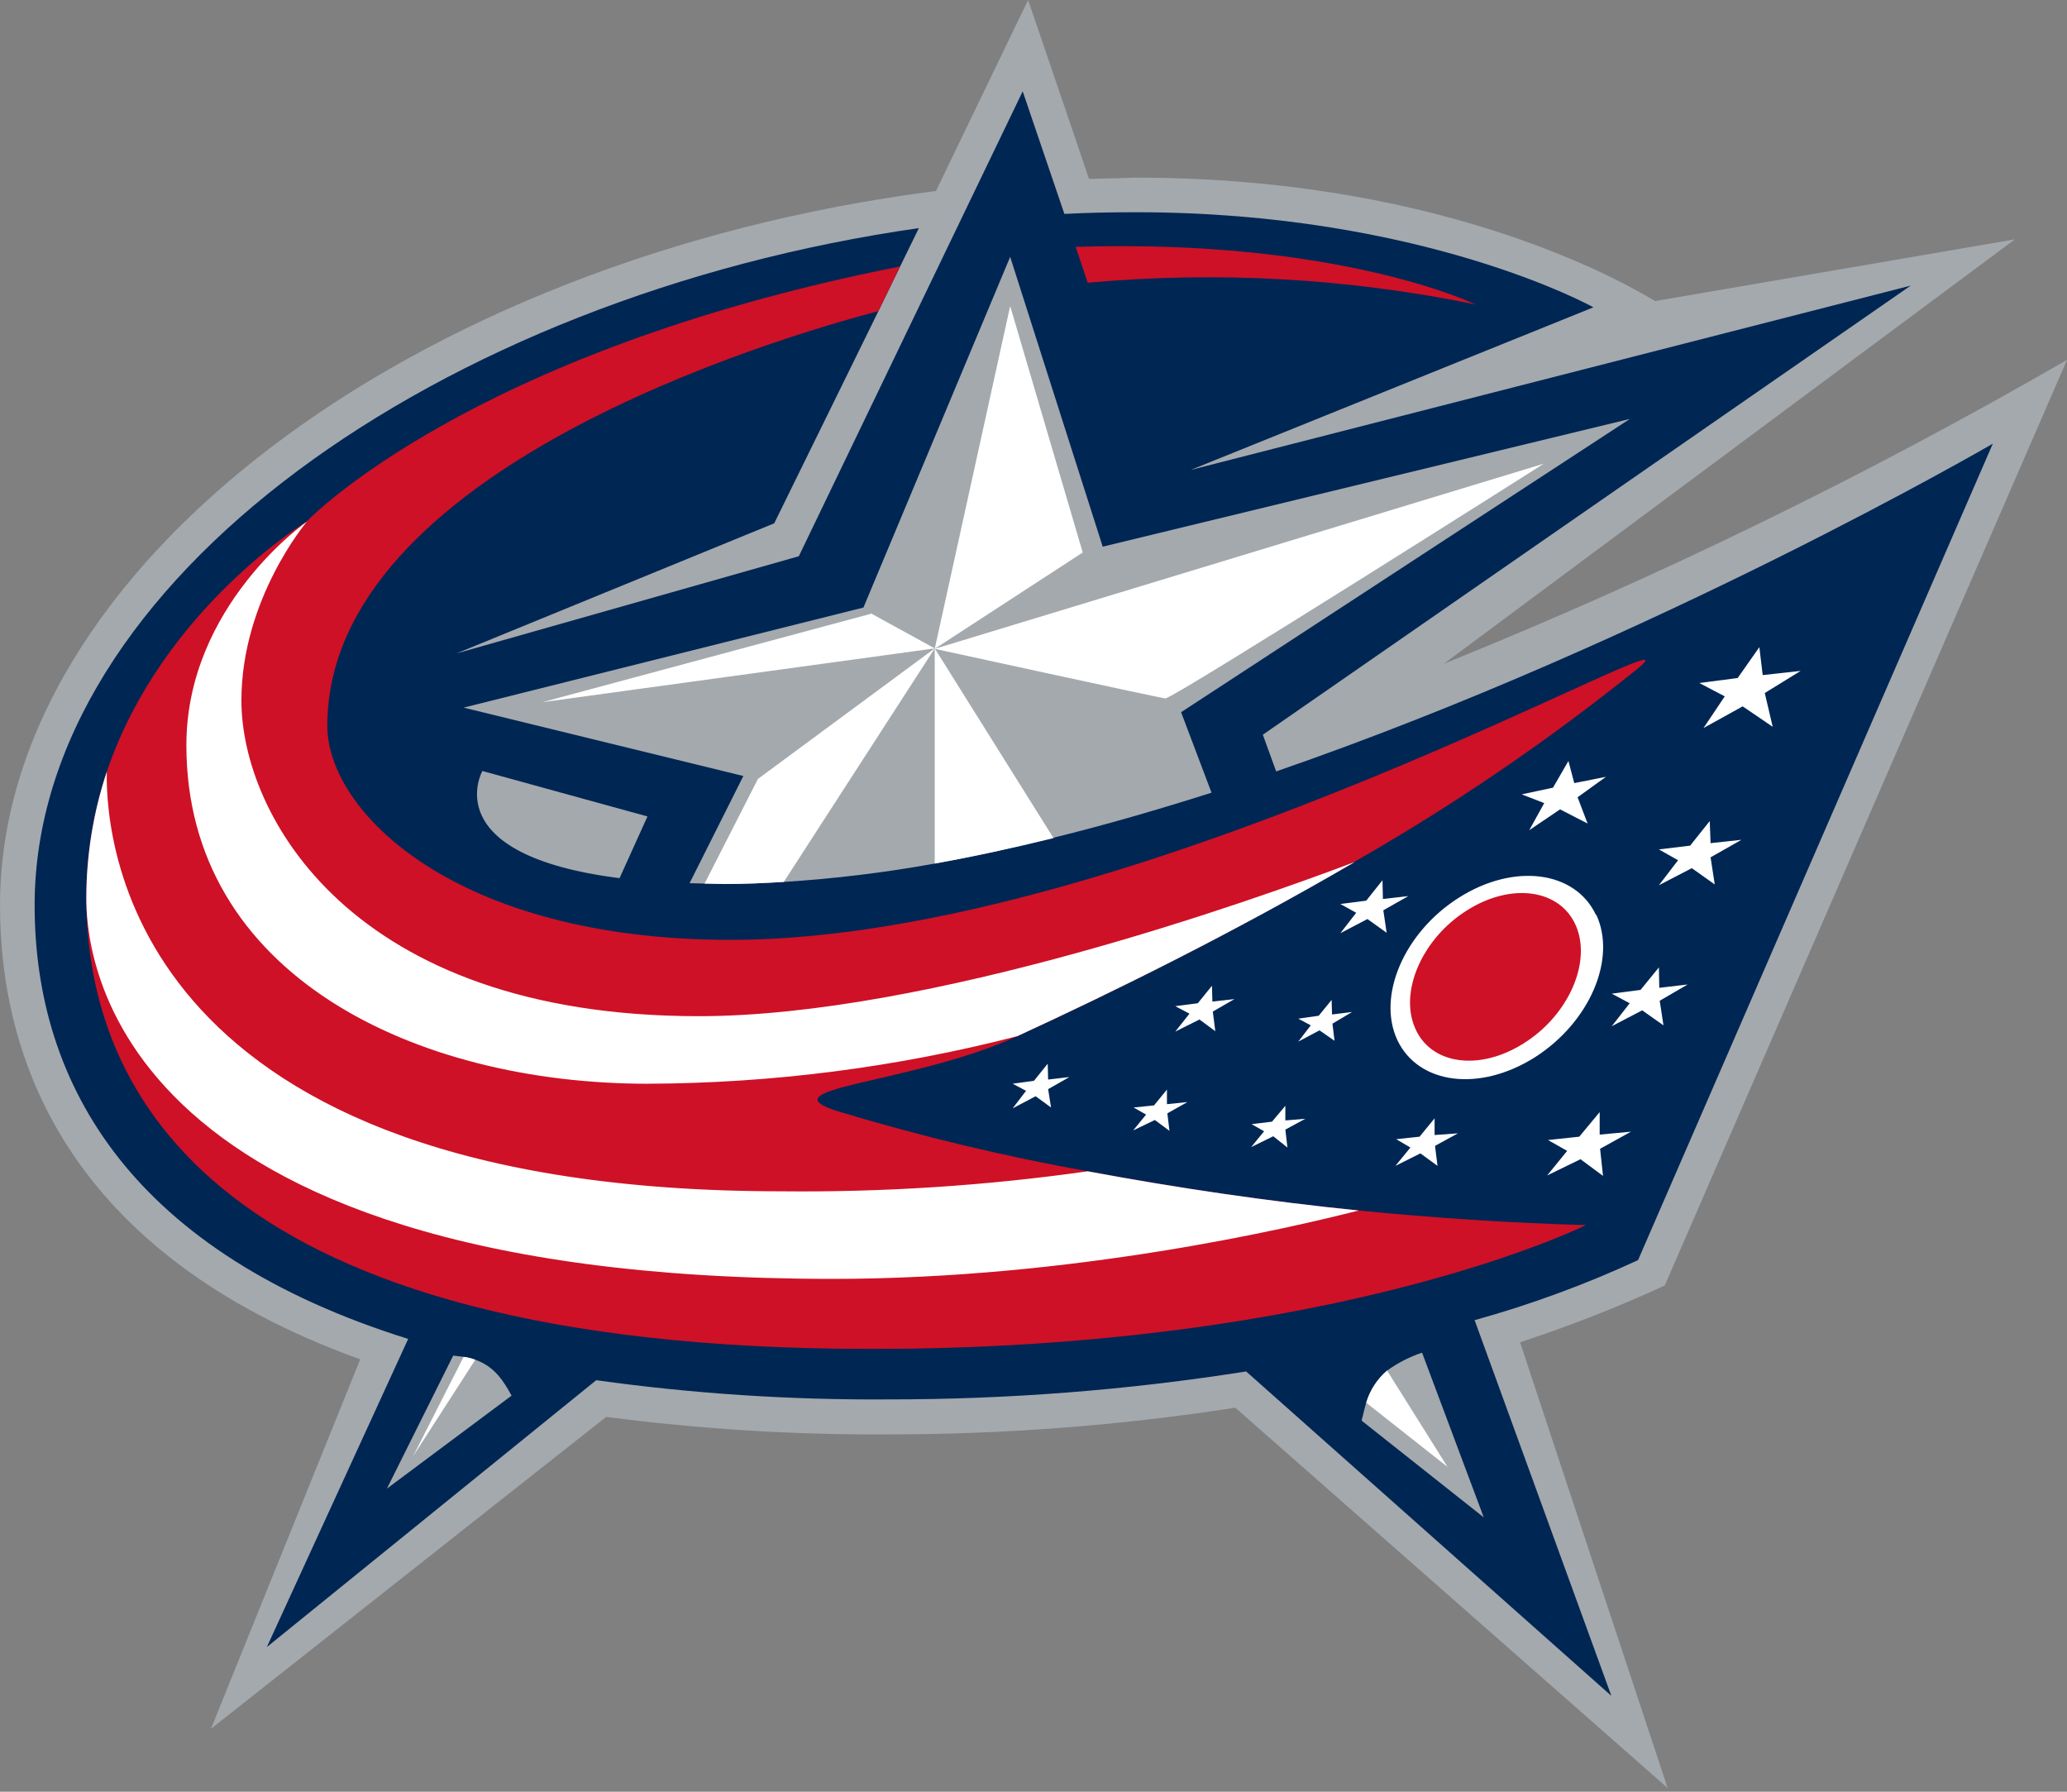
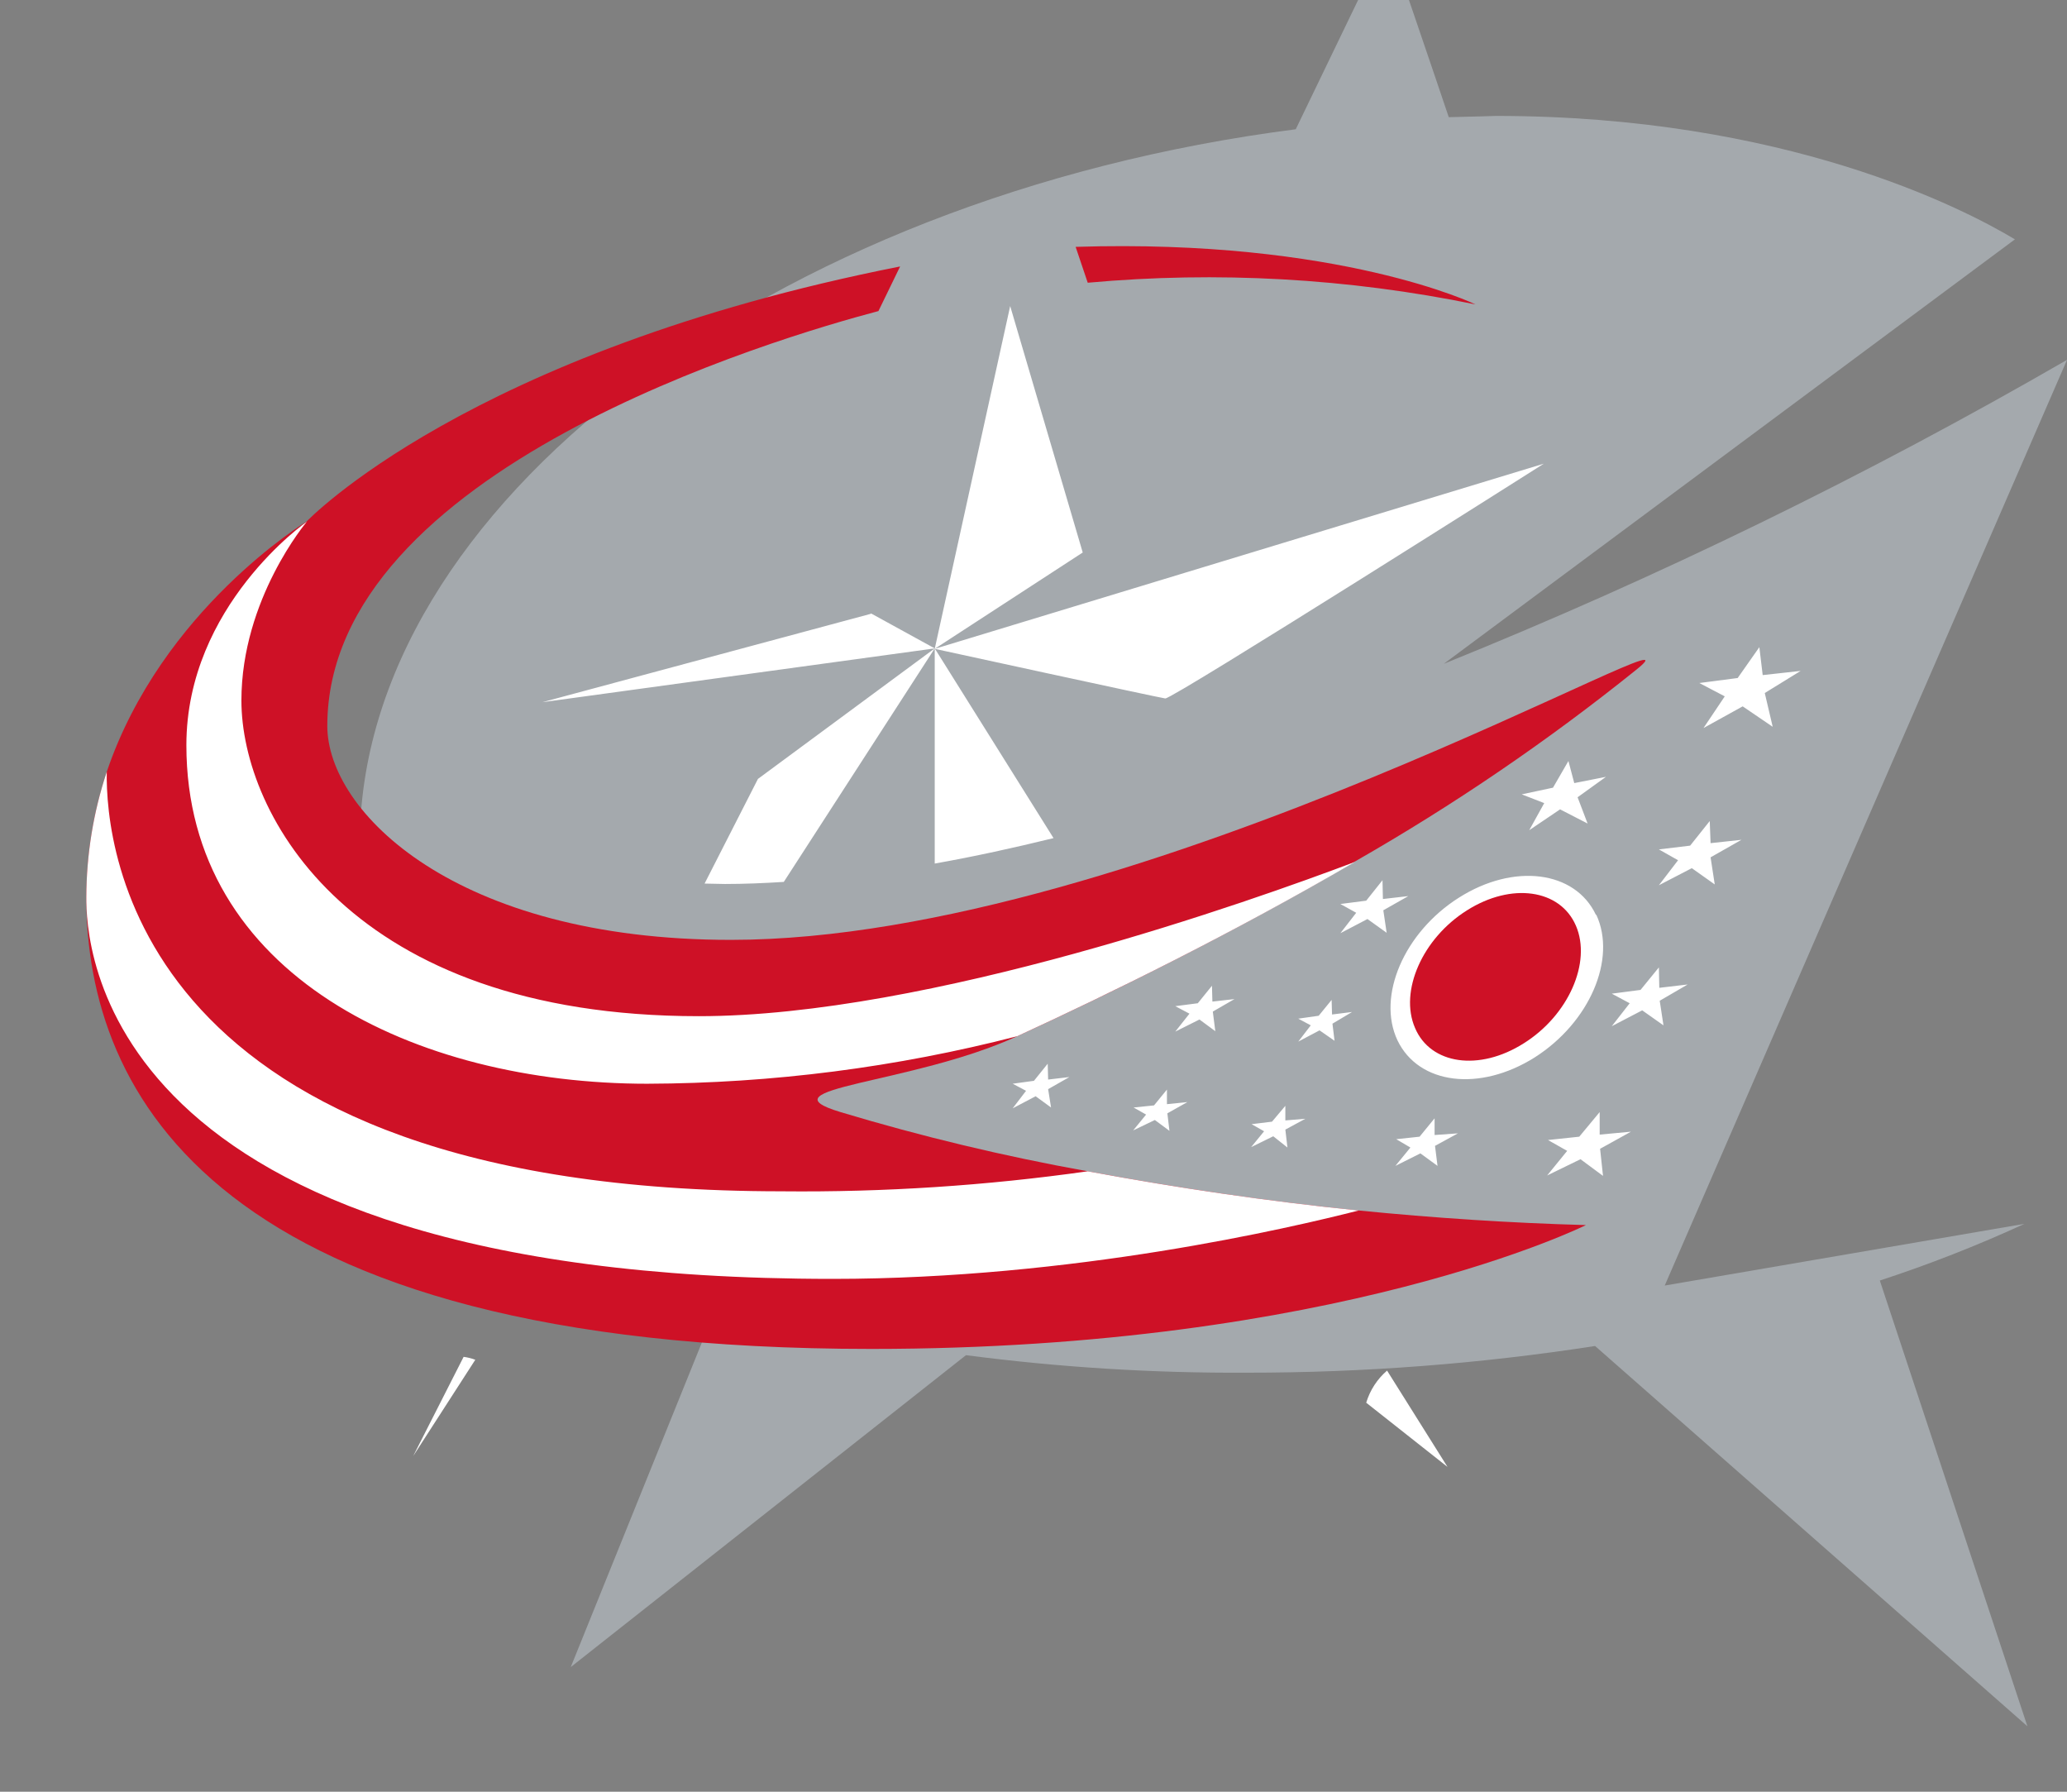
<svg xmlns="http://www.w3.org/2000/svg" clip-rule="evenodd" fill-rule="evenodd" width="270" height="234">
  <rect width="100%" height="100%" fill="#808080" stroke="none" />
  <rect id="backgroundrect" width="100%" height="100%" x="0" y="0" fill="none" stroke="none" />
  <g class="currentLayer" style="">
    <title>Layer 1</title>
-     <path d="m217.453,167.893 l52.55,-120.896 c-26.176,15.119 -53.382,28.385 -81.413,39.699 l74.606,-55.437 l-46.997,8.06 c-6.698,-4.029 -30.061,-16.119 -67.8,-16.119 c0,0 -3.321,0.109 -6.153,0.163 c-1.362,-4.084 -7.951,-23.362 -7.951,-23.362 l-12.036,24.941 c-68.725,8.822 -122.257,49.448 -122.257,93.285 c0,19.605 8.386,45.363 47.051,59.304 l-19.495,48.25 l51.625,-40.735 c12.169,1.59 24.432,2.355 36.704,2.288 c15.224,0.008 30.427,-1.157 45.472,-3.486 l56.473,49.666 l-19.278,-58.215 c6.436,-2.104 12.746,-4.577 18.897,-7.406 z" fill="#a4a9ad" id="svg_1" class="" />
-     <path d="m260.31,57.944 s-44.274,25.758 -93.612,42.803 l-1.742,-4.792 l84.627,-58.651 l-94.049,24.07 l52.606,-21.239 s-22.273,-12.416 -59.74,-12.416 c-3.104,0 -6.262,0.054 -9.366,0.218 l-5.445,-16.011 l-29.244,60.72 l-44.71,12.689 l41.496,-16.99 l13.615,-27.719 l2.831,-5.826 l2.451,-5.01 c-62.408,8.931 -115.504,46.125 -115.504,88.439 c0,23.743 13.069,45.472 48.793,56.635 l-18.461,40.244 l43.021,-34.852 c12.594,1.754 25.297,2.591 38.011,2.505 c15.701,0.019 31.379,-1.2 46.888,-3.649 l47.706,42.368 l-17.863,-49.066 c7.317,-2.031 14.456,-4.653 21.348,-7.842 z" fill="#002654" id="svg_2" class="" />
+     <path d="m217.453,167.893 l52.55,-120.896 c-26.176,15.119 -53.382,28.385 -81.413,39.699 l74.606,-55.437 c-6.698,-4.029 -30.061,-16.119 -67.8,-16.119 c0,0 -3.321,0.109 -6.153,0.163 c-1.362,-4.084 -7.951,-23.362 -7.951,-23.362 l-12.036,24.941 c-68.725,8.822 -122.257,49.448 -122.257,93.285 c0,19.605 8.386,45.363 47.051,59.304 l-19.495,48.25 l51.625,-40.735 c12.169,1.59 24.432,2.355 36.704,2.288 c15.224,0.008 30.427,-1.157 45.472,-3.486 l56.473,49.666 l-19.278,-58.215 c6.436,-2.104 12.746,-4.577 18.897,-7.406 z" fill="#a4a9ad" id="svg_1" class="" />
    <path d="m142.084,152.972 c-10.903,-1.958 -21.686,-4.54 -32.294,-7.733 c-10.607,-3.193 9.313,-3.594 23.09,-9.911 c12.308,-5.664 28.155,-13.451 44.111,-22.818 c12.894,-7.368 25.186,-15.745 36.759,-25.051 s-64.64,35.289 -118.282,35.289 c-36.05,0 -52.714,-16.773 -52.714,-27.937 c0,-33.436 58.813,-50.699 71.992,-54.185 l2.831,-5.826 c-56.526,11.163 -77.547,33.327 -77.547,33.327 s-18.896,11.435 -26.085,32.674 c-1.755,5.287 -2.656,10.821 -2.669,16.392 c0,25.541 16.719,58.978 102.544,58.978 c60.938,0 93.34,-16.174 93.34,-16.174 c-9.911,-0.272 -19.822,-0.926 -29.679,-1.906 c-11.871,-1.198 -23.689,-2.941 -35.397,-5.119 zm50.645,-113.217 s-17.698,-8.604 -52.225,-7.515 l1.58,4.684 c16.929,-1.538 33.992,-0.584 50.645,2.831 z" fill="#ce1126" id="svg_3" class="" />
-     <path d="m80.928,114.688 l3.648,-8.06 l-21.565,-5.936 s-6.154,10.947 17.917,13.996 zm-18.843,62.898 c-0.488,-0.197 -1.002,-0.326 -1.525,-0.381 c-0.436,-0.054 -0.871,-0.109 -1.361,-0.163 l-8.659,17.373 l16.283,-12.144 c-1.035,-1.906 -2.234,-3.813 -4.738,-4.684 zm123.672,-0.926 c-1.633,0.546 -3.176,1.335 -4.574,2.341 c-1.3,1.1 -2.247,2.559 -2.724,4.194 c-0.218,0.708 -0.381,1.525 -0.599,2.341 l15.956,12.635 l-8.06,-21.511 zm27.066,-121.93 l-68.78,16.664 l-12.09,-37.848 l-19.168,45.799 l-52.225,13.07 l36.541,8.931 l-7.025,13.996 l1.96,0.054 c0.871,0 1.742,0.054 2.722,0.054 c2.506,0 5.065,-0.109 7.624,-0.272 c6.612,-0.415 13.195,-1.215 19.714,-2.396 c5.119,-0.926 10.292,-2.07 15.52,-3.377 c6.862,-1.688 13.778,-3.703 20.64,-5.881 l-3.976,-10.511 l58.597,-38.284 h-0.054 z" fill="#a4a9ad" id="svg_4" class="" />
    <path d="m84.576,141.536 c16.296,-0.054 32.523,-2.139 48.303,-6.208 c12.308,-5.664 28.155,-13.451 44.111,-22.763 c-13.397,5.064 -55.71,20.149 -85.716,20.149 c-45.472,0 -59.74,-26.357 -59.74,-41.224 c0,-13.288 8.55,-23.362 8.55,-23.362 s-15.738,10.945 -15.738,29.189 c0,30.061 29.952,44.22 60.23,44.22 zm123.89,-22.055 c-2.722,-5.773 -10.728,-6.807 -17.916,-2.234 c-7.134,4.52 -10.728,12.852 -8.005,18.625 c2.777,5.773 10.728,6.753 17.916,2.232 c7.188,-4.575 10.729,-12.852 8.06,-18.624 h-0.054 zm-106.355,36.104 c-84.572,0 -88.329,-45.036 -88.166,-54.784 c-1.755,5.287 -2.656,10.821 -2.669,16.392 c-0.012,5.571 0.872,49.829 97.479,49.829 c31.422,0 59.74,-6.644 68.725,-8.931 c-11.871,-1.198 -23.689,-2.941 -35.397,-5.119 c-13.239,1.877 -26.602,2.751 -39.973,2.614 zm99.548,-95.027 l-79.562,24.179 s29.244,6.372 30.115,6.481 c0.926,0.109 49.447,-30.659 49.447,-30.659 zm-69.705,-20.585 l-9.856,44.764 l19.333,-12.58 l-9.476,-32.184 zm55.438,106.083 l-1.961,2.396 l-3.049,0.327 l1.851,1.09 l-1.96,2.396 l3.267,-1.633 l2.234,1.633 l-0.327,-2.614 l2.995,-1.635 l-3.049,0.218 v-2.178 zm36.05,-35.942 l-0.109,-2.886 l-2.559,3.213 l-4.085,0.491 l2.506,1.416 l-2.506,3.267 l4.303,-2.232 l2.995,2.124 l-0.544,-3.539 l4.03,-2.288 l-4.03,0.436 zm-6.698,18.897 l-0.054,-2.668 l-2.396,2.94 l-3.757,0.49 l2.341,1.252 l-2.341,2.996 l3.975,-2.07 l2.777,1.961 l-0.49,-3.214 l3.649,-2.124 l-3.704,0.436 zm-7.787,19.168 v-2.94 l-2.668,3.213 l-4.084,0.436 l2.505,1.417 l-2.615,3.213 l4.357,-2.124 l2.94,2.178 l-0.381,-3.539 l4.03,-2.234 l-4.085,0.381 zm26.249,-60.557 l-4.956,0.546 l-0.436,-3.649 l-2.831,4.03 l-5.01,0.653 l3.323,1.742 l-2.778,4.138 l5.119,-2.831 l3.92,2.668 l-1.035,-4.41 zm-33.492,17.264 l-1.96,3.539 l4.03,-2.722 l3.594,1.851 l-1.307,-3.43 l3.703,-2.669 l-4.138,0.817 l-0.762,-2.886 l-2.015,3.485 l-4.085,0.872 zm-21.074,12.47 l-0.054,-2.396 l-2.125,2.668 l-3.376,0.436 l2.069,1.145 l-2.069,2.668 l3.539,-1.851 l2.506,1.797 l-0.436,-2.94 l3.267,-1.852 l-3.321,0.381 v-0.054 zm-12.743,28.972 v-1.906 l-1.742,2.069 l-2.669,0.327 l1.635,0.926 l-1.689,2.07 l2.887,-1.417 l1.851,1.471 l-0.272,-2.342 l2.614,-1.416 l-2.614,0.218 zm-15.466,-2.124 v-1.906 l-1.688,2.069 l-2.669,0.272 l1.635,0.926 l-1.689,2.069 l2.832,-1.361 l1.906,1.416 l-0.272,-2.287 l2.614,-1.47 l-2.668,0.272 zm21.565,-11.709 l-0.054,-1.906 l-1.688,2.069 l-2.669,0.381 l1.633,0.872 l-1.633,2.124 l2.778,-1.47 l1.96,1.361 l-0.272,-2.234 l2.559,-1.525 l-2.614,0.327 zm-15.629,-1.688 l-0.054,-2.069 l-1.851,2.287 l-2.941,0.381 l1.851,0.98 l-1.851,2.342 l3.159,-1.58 l2.069,1.526 l-0.327,-2.56 l2.831,-1.633 l-2.886,0.327 zm-21.456,10.183 l-0.054,-2.069 l-1.797,2.234 l-2.778,0.381 l1.744,0.926 l-1.744,2.287 l2.996,-1.579 l2.015,1.47 l-0.381,-2.396 l2.777,-1.58 l-2.777,0.327 zm-44.874,-25.594 l2.668,0.054 c2.506,0 5.119,-0.109 7.678,-0.272 l19.714,-30.496 l-23.09,17.045 l-6.971,13.669 zm45.581,-5.936 l-15.52,-24.778 v28.1 c5.228,-0.926 10.401,-2.069 15.52,-3.323 zm-83.647,80.706 l8.114,-12.58 c-0.492,-0.184 -1.004,-0.312 -1.525,-0.381 zm124.489,-6.971 l10.62,8.386 l-7.896,-12.58 c-1.289,1.111 -2.234,2.566 -2.724,4.194 zm-64.695,-103.034 l-42.913,11.546 l51.245,-7.025 l-8.332,-4.575 z" fill="#fff" id="svg_5" class="" />
    <path d="m191.639,118.882 c-5.827,3.648 -8.876,10.564 -6.807,15.357 c2.015,4.792 8.386,5.717 14.214,2.015 c5.827,-3.649 8.876,-10.565 6.807,-15.357 c-2.069,-4.793 -8.441,-5.664 -14.214,-2.015 z" fill="#ce1126" id="svg_6" class="" />
  </g>
</svg>